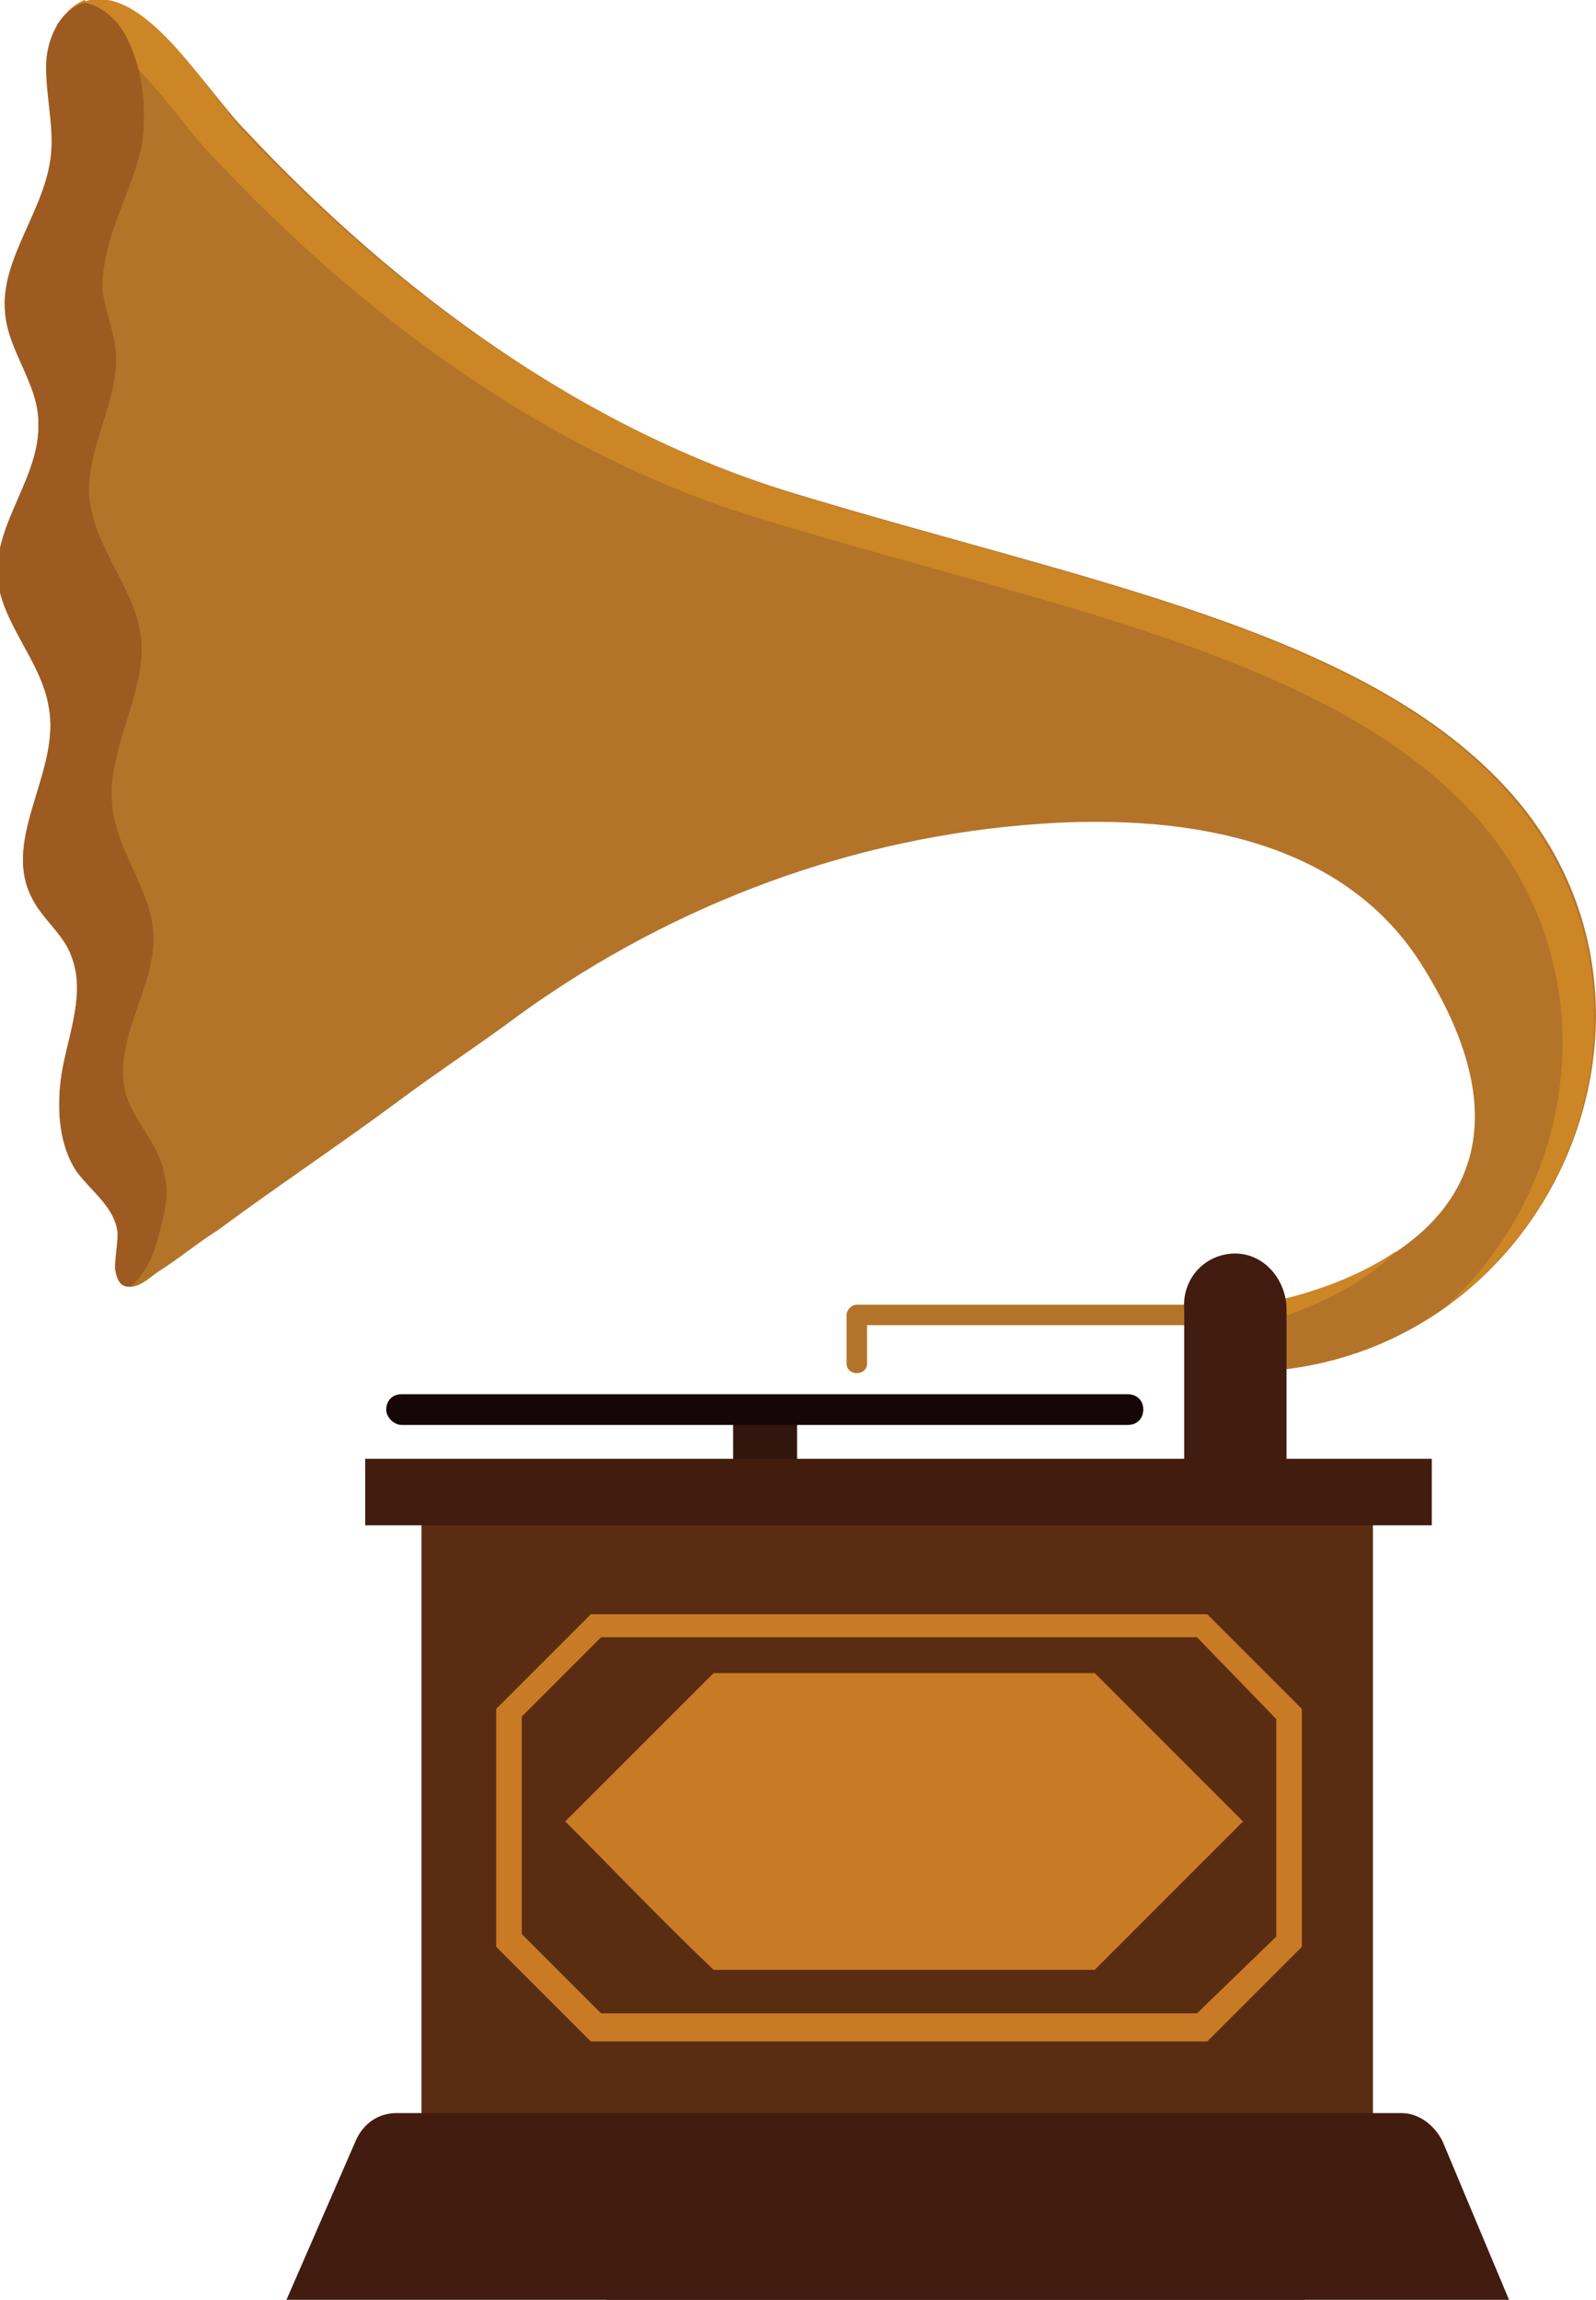
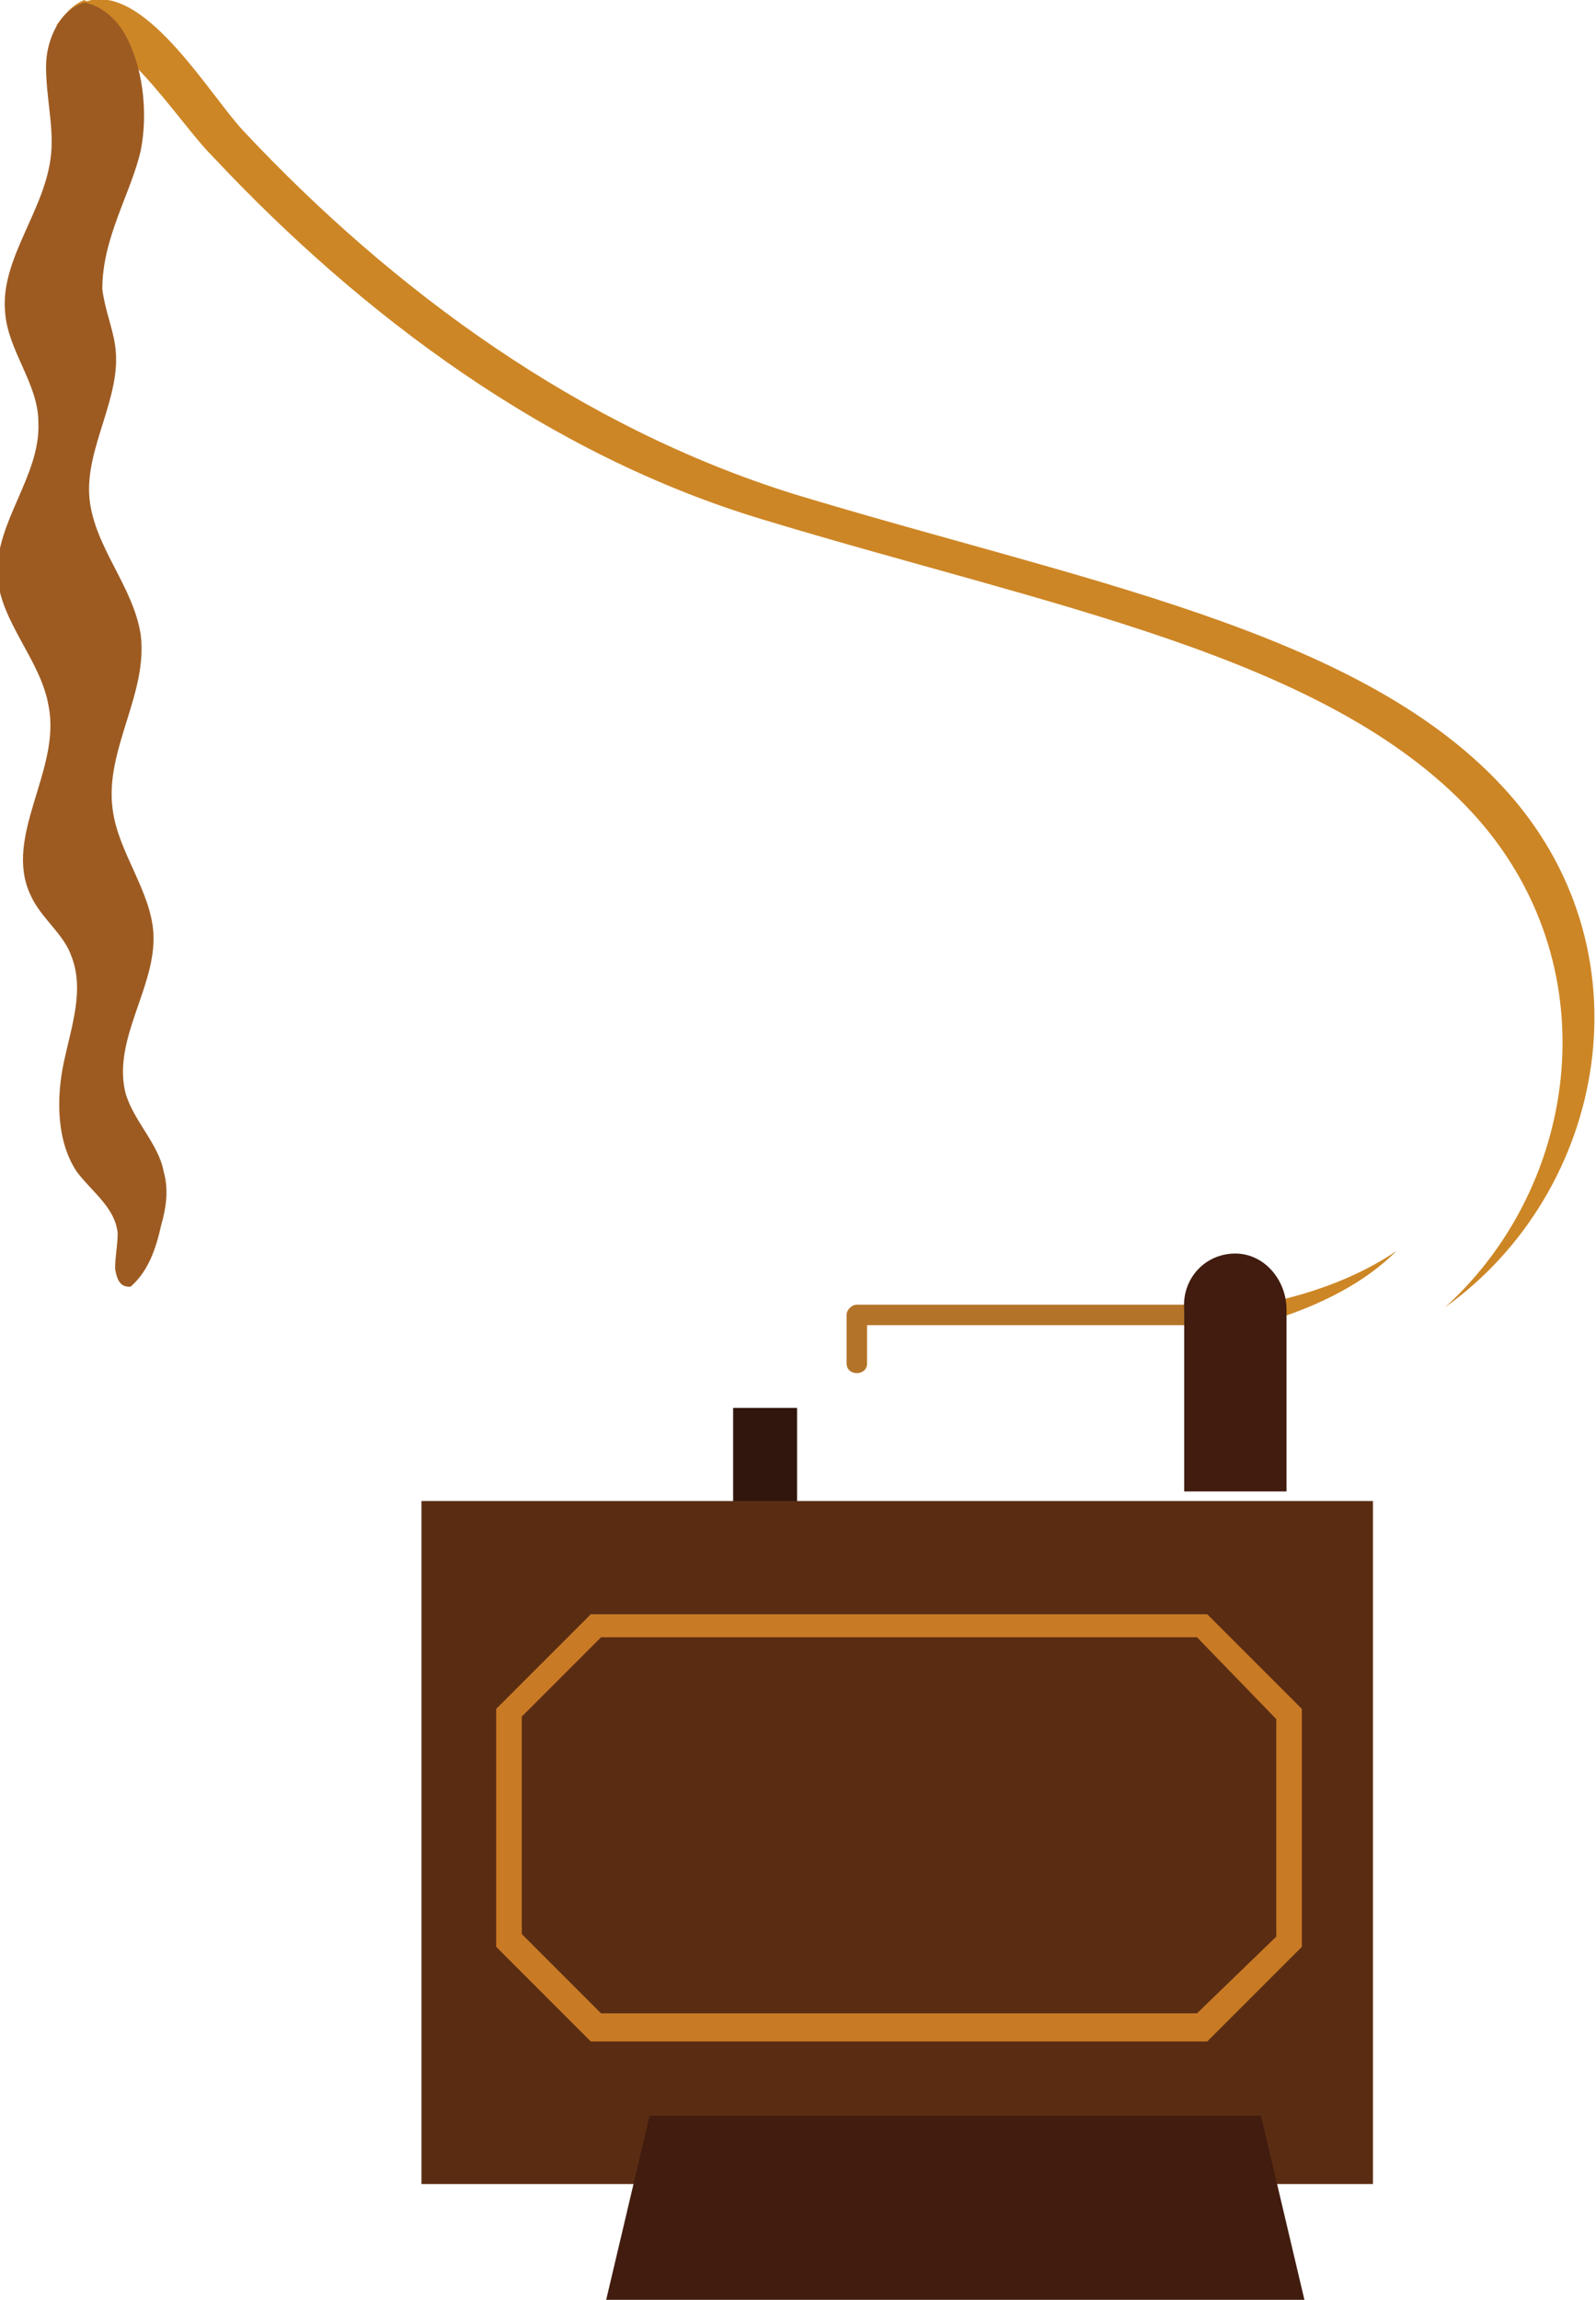
<svg xmlns="http://www.w3.org/2000/svg" version="1.1" id="Layer_1" x="0px" y="0px" viewBox="0 0 62.4 89.9" style="enable-background:new 0 0 62.4 89.9;" xml:space="preserve">
  <style type="text/css">
	.st0{fill:#B37429;}
	.st1{fill:#CD8625;}
	.st2{fill:#9D5B22;}
	.st3{fill:#30160D;}
	.st4{fill:#411C0F;}
	.st5{fill:#5A2D13;}
	.st6{fill:#C97A25;}
	.st7{fill:#170607;}
</style>
  <g id="XMLID_305_">
    <g id="XMLID_304_">
-       <path id="XMLID_302_" class="st0" d="M1.2,35c0.4,0.9,1.3,1.5,1.6,2.4c0.5,1.3,0,2.7-0.3,4.1c-0.3,1.4-0.3,3.1,0.5,4.3    c0.6,0.8,1.5,1.4,1.6,2.4c0,0.5-0.1,0.9-0.1,1.4c0.1,0.6,0.3,0.7,0.6,0.7c0.4,0,0.8-0.4,1.1-0.6c0.8-0.5,1.5-1.1,2.3-1.6    c2.3-1.7,4.7-3.3,7-5c1.6-1.2,3.3-2.3,4.9-3.5c6-4.3,13-6.9,20.3-7.4c5.9-0.4,12,0.7,15,5.7C62.6,49.1,49.1,51,49.1,51v2.6    c0.1,0,0.3,0,0.4,0c11.4-0.8,17.1-14.6,9.3-22.9c-5.7-6.1-16.5-8-27.7-11.4c-8.3-2.5-15.6-7.9-21.5-14.2C8.2,3.7,5.8-0.3,3.6,0    c-0.1,0-0.2,0-0.2,0.1c-1,0.3-1.5,1.5-1.5,2.5C1.8,3.8,2.1,4.9,2,6c-0.2,2.2-2,4.1-1.8,6.2c0.1,1.5,1.3,2.8,1.3,4.3    c0.1,2.1-1.7,3.9-1.6,6c0.1,1.8,1.7,3.3,2,5.1C2.4,30.1,0.1,32.7,1.2,35z" />
      <g id="XMLID_307_">
        <path id="XMLID_309_" class="st1" d="M49.1,51.8V51c0,0,3-0.4,5.5-2.1C52.9,50.6,50.5,51.4,49.1,51.8z" />
        <path id="XMLID_312_" class="st1" d="M57.5,31.7c-5.7-6.1-16.5-8-27.7-11.4c-8.3-2.5-15.6-7.9-21.5-14.2C6.9,4.7,4.5,0.7,2.3,1     c0,0-0.1,0-0.1,0c0.3-0.4,0.6-0.8,1.1-1C3.4,0.1,3.5,0,3.6,0c2.2-0.4,4.6,3.7,5.9,5.1c5.9,6.3,13.2,11.6,21.5,14.2     c11.2,3.4,22,5.3,27.7,11.4c6,6.4,4.1,15.9-2.2,20.4C61.8,46.3,63,37.6,57.5,31.7z" />
      </g>
      <path id="XMLID_311_" class="st2" d="M1.2,35c0.4,0.9,1.3,1.5,1.6,2.4c0.5,1.3,0,2.7-0.3,4.1c-0.3,1.4-0.3,3.1,0.5,4.3    c0.6,0.8,1.5,1.4,1.6,2.4c0,0.5-0.1,0.9-0.1,1.4c0.1,0.6,0.3,0.7,0.6,0.7c0.7-0.6,1-1.5,1.2-2.4c0.2-0.7,0.3-1.4,0.1-2.1    c-0.2-1.1-1.2-2-1.5-3.1c-0.5-2.1,1.2-4.1,1.1-6.2c-0.1-1.7-1.4-3.2-1.6-4.9c-0.3-2.3,1.4-4.5,1.1-6.8c-0.3-1.9-1.8-3.4-2-5.3    c-0.2-2,1.3-4,1-6c-0.1-0.7-0.4-1.4-0.5-2.2C4,9.3,5.1,7.6,5.5,5.9c0.3-1.5,0.1-3.4-0.7-4.7c-0.3-0.5-0.9-1-1.5-1.1    c-1,0.3-1.5,1.5-1.5,2.5C1.8,3.8,2.1,4.9,2,6c-0.2,2.2-2,4.1-1.8,6.2c0.1,1.5,1.3,2.8,1.3,4.3c0.1,2.1-1.7,3.9-1.6,6    c0.1,1.8,1.7,3.3,2,5.1C2.4,30.1,0.1,32.7,1.2,35z" />
    </g>
    <g id="XMLID_301_">
      <path id="XMLID_303_" class="st0" d="M47.7,51.8c-4.7,0-9.5,0-14.2,0c0.1-0.1,0.3-0.3,0.4-0.4c0,0.6,0,1.3,0,1.9    c0,0.5-0.8,0.5-0.8,0c0-0.6,0-1.3,0-1.9c0-0.2,0.2-0.4,0.4-0.4c4.7,0,9.5,0,14.2,0C48.2,51,48.2,51.8,47.7,51.8L47.7,51.8z" />
    </g>
    <rect id="XMLID_298_" x="28.7" y="55.1" transform="matrix(-1 -4.533719e-11 4.533719e-11 -1 59.864 115.034)" class="st3" width="2.5" height="4.9" />
    <path id="XMLID_300_" class="st4" d="M48.3,49c1.1,0,2,1,2,2.2v7.1h-4v-7.1C46.2,50,47.1,49,48.3,49z" />
    <g id="XMLID_274_">
      <rect id="XMLID_327_" x="16.6" y="58.7" transform="matrix(-1 -4.488244e-11 4.488244e-11 -1 70.279 144.074)" class="st5" width="37.2" height="26.7" />
    </g>
    <g id="XMLID_273_">
-       <rect id="XMLID_325_" x="14.3" y="57.1" transform="matrix(-1 -4.491930e-11 4.491930e-11 -1 70.279 116.724)" class="st4" width="41.7" height="2.6" />
-     </g>
+       </g>
    <g id="XMLID_289_">
-       <path id="XMLID_294_" class="st4" d="M11.2,89.9H59l-2.6-6.2c-0.3-0.6-0.9-1.1-1.6-1.1H15.5c-0.7,0-1.3,0.4-1.6,1.1L11.2,89.9z" />
-     </g>
+       </g>
    <g id="XMLID_288_">
      <g id="XMLID_272_">
        <path id="XMLID_290_" class="st6" d="M19.4,76.1v-9.3l3.7-3.7h24.1l3.7,3.7v9.3l-3.7,3.7H23.1L19.4,76.1z M49.9,75.7v-8.5     L46.8,64H23.5l-3.1,3.1v8.5l3.1,3.1h23.3L49.9,75.7z" />
      </g>
      <g id="XMLID_284_">
-         <path id="XMLID_297_" class="st6" d="M27.9,77h14.9c2.3-2.3,3.5-3.5,5.8-5.8v0c-2.3-2.3-3.5-3.5-5.8-5.8H27.9     c-2.3,2.3-3.5,3.5-5.8,5.8v0C24.4,73.5,25.6,74.8,27.9,77z" />
-       </g>
+         </g>
    </g>
    <g id="XMLID_295_">
      <polygon id="XMLID_296_" class="st4" points="23.7,89.9 51,89.9 49.3,82.7 25.4,82.7   " />
    </g>
-     <path id="XMLID_299_" class="st7" d="M15.7,55.7h28.4c0.4,0,0.6-0.3,0.6-0.6l0,0c0-0.4-0.3-0.6-0.6-0.6H15.7   c-0.4,0-0.6,0.3-0.6,0.6l0,0C15.1,55.4,15.4,55.7,15.7,55.7z" />
  </g>
</svg>